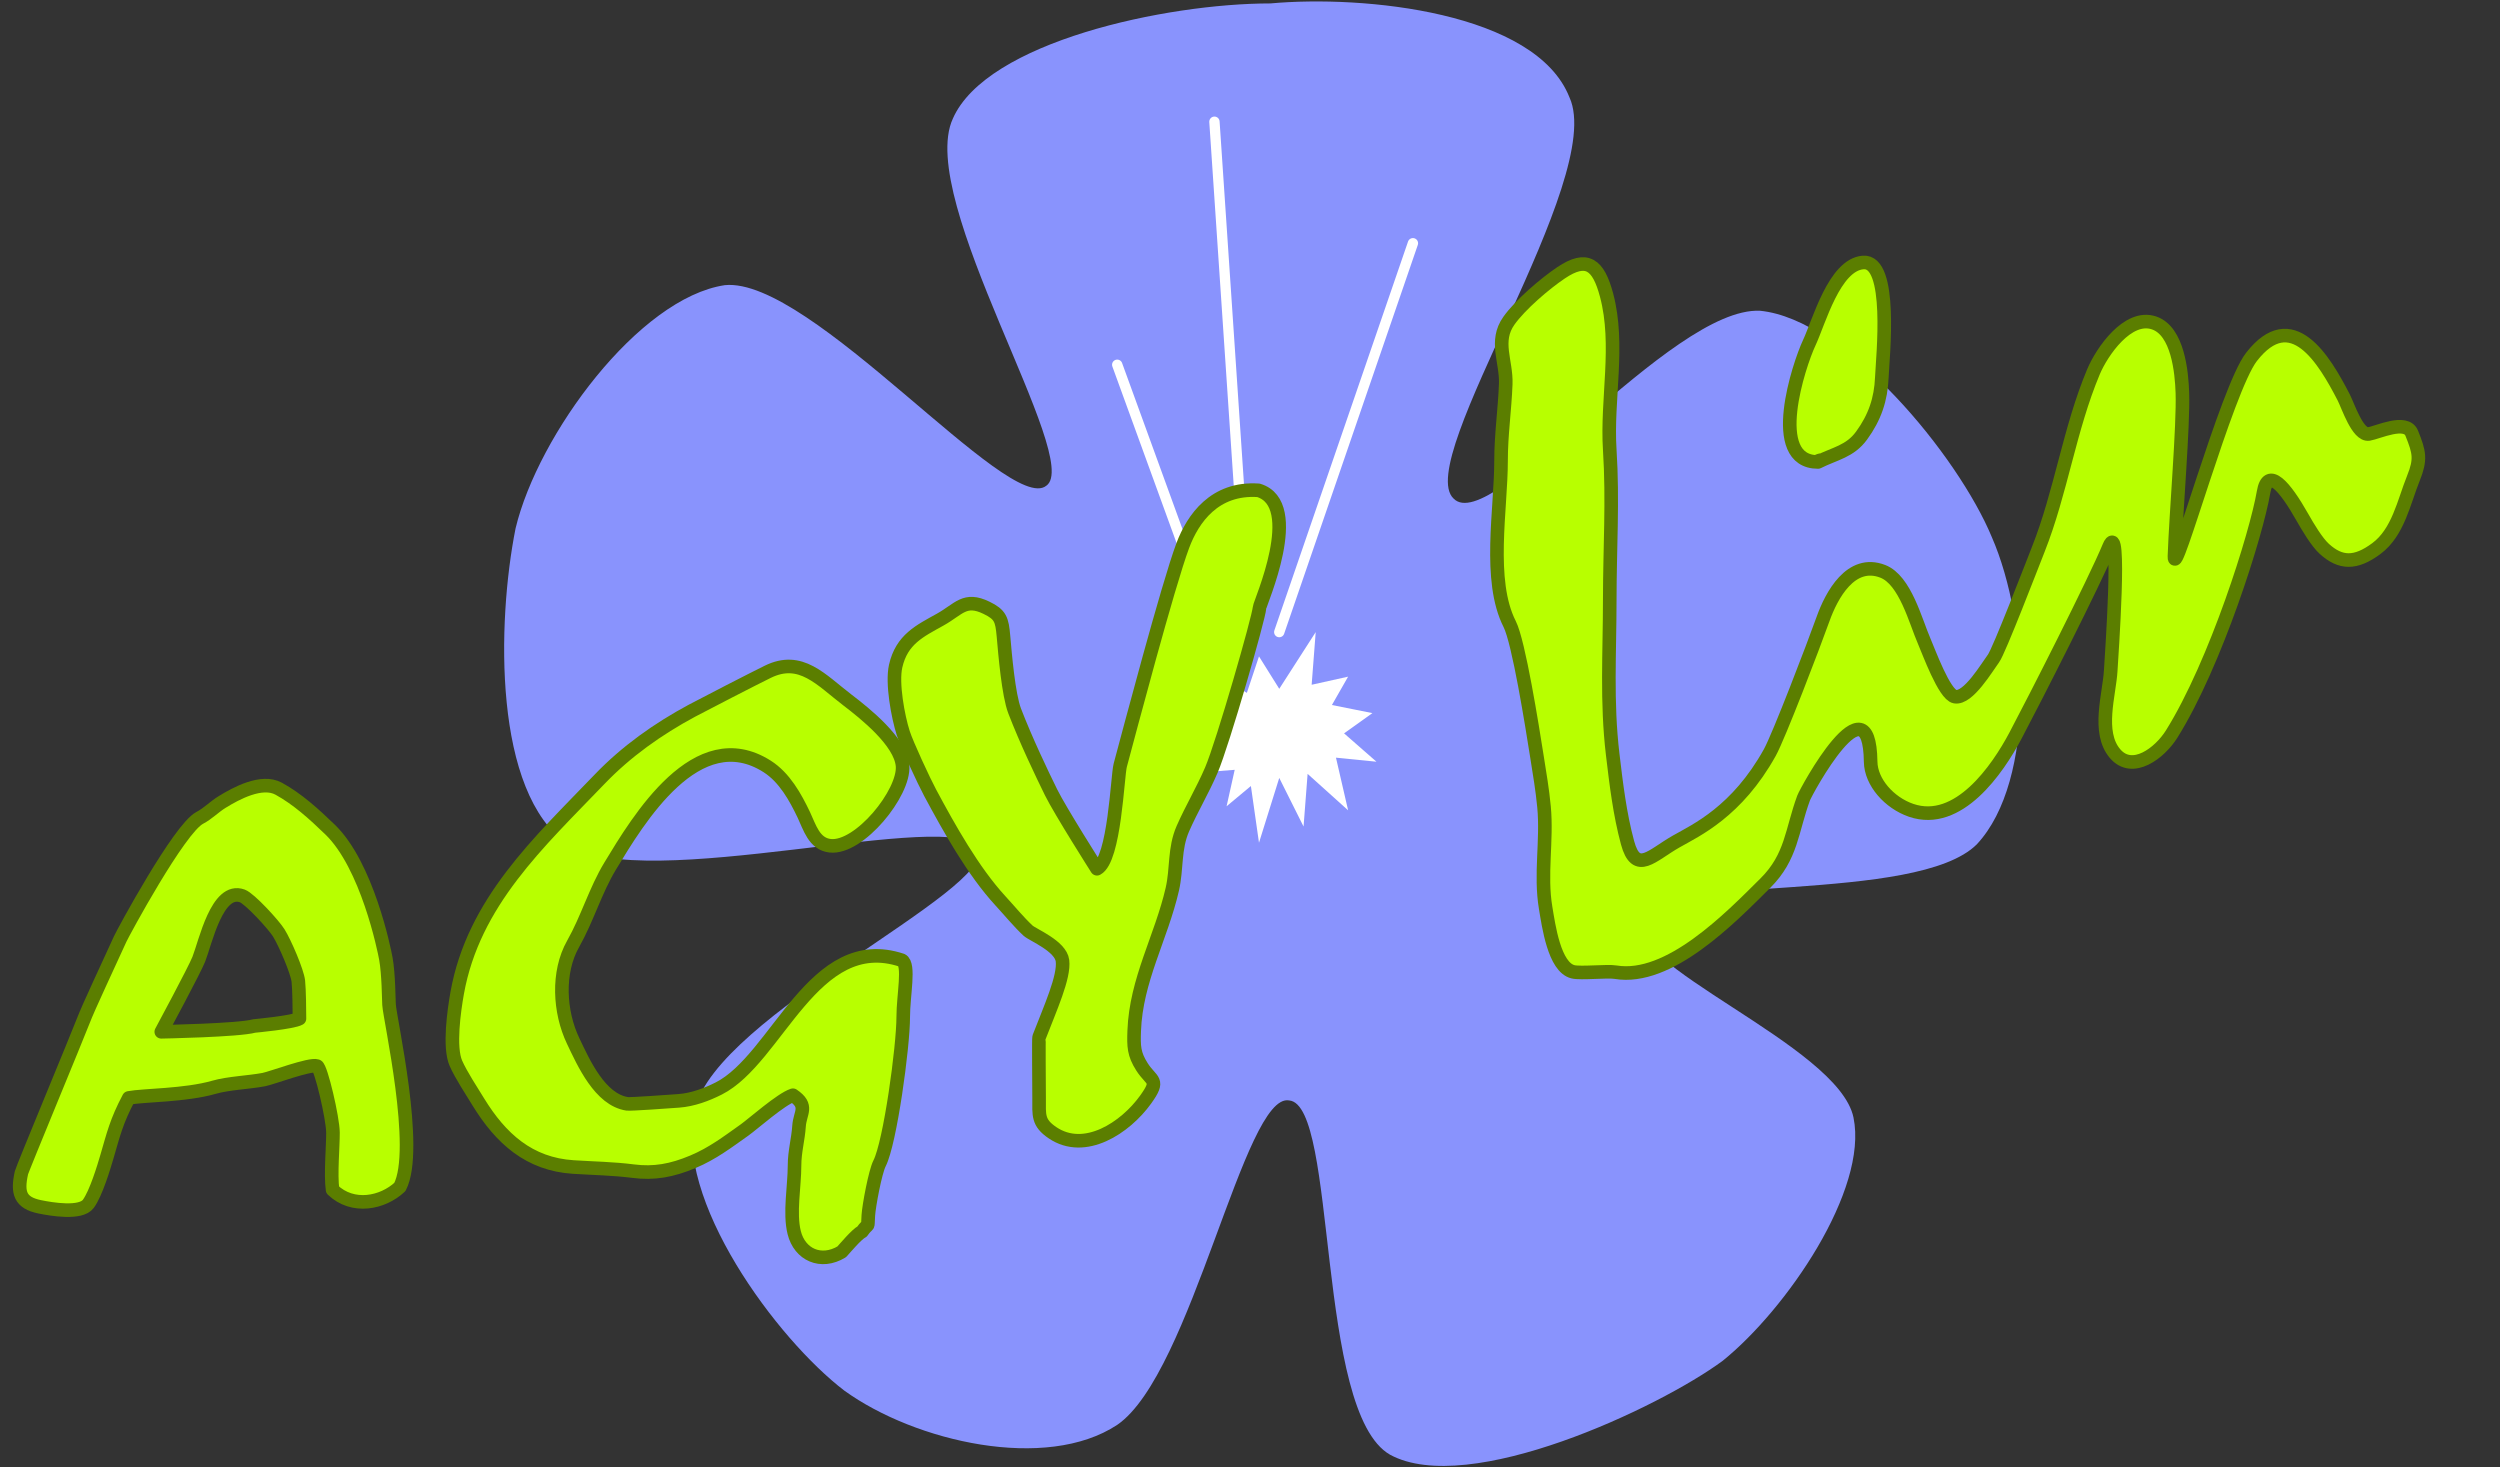
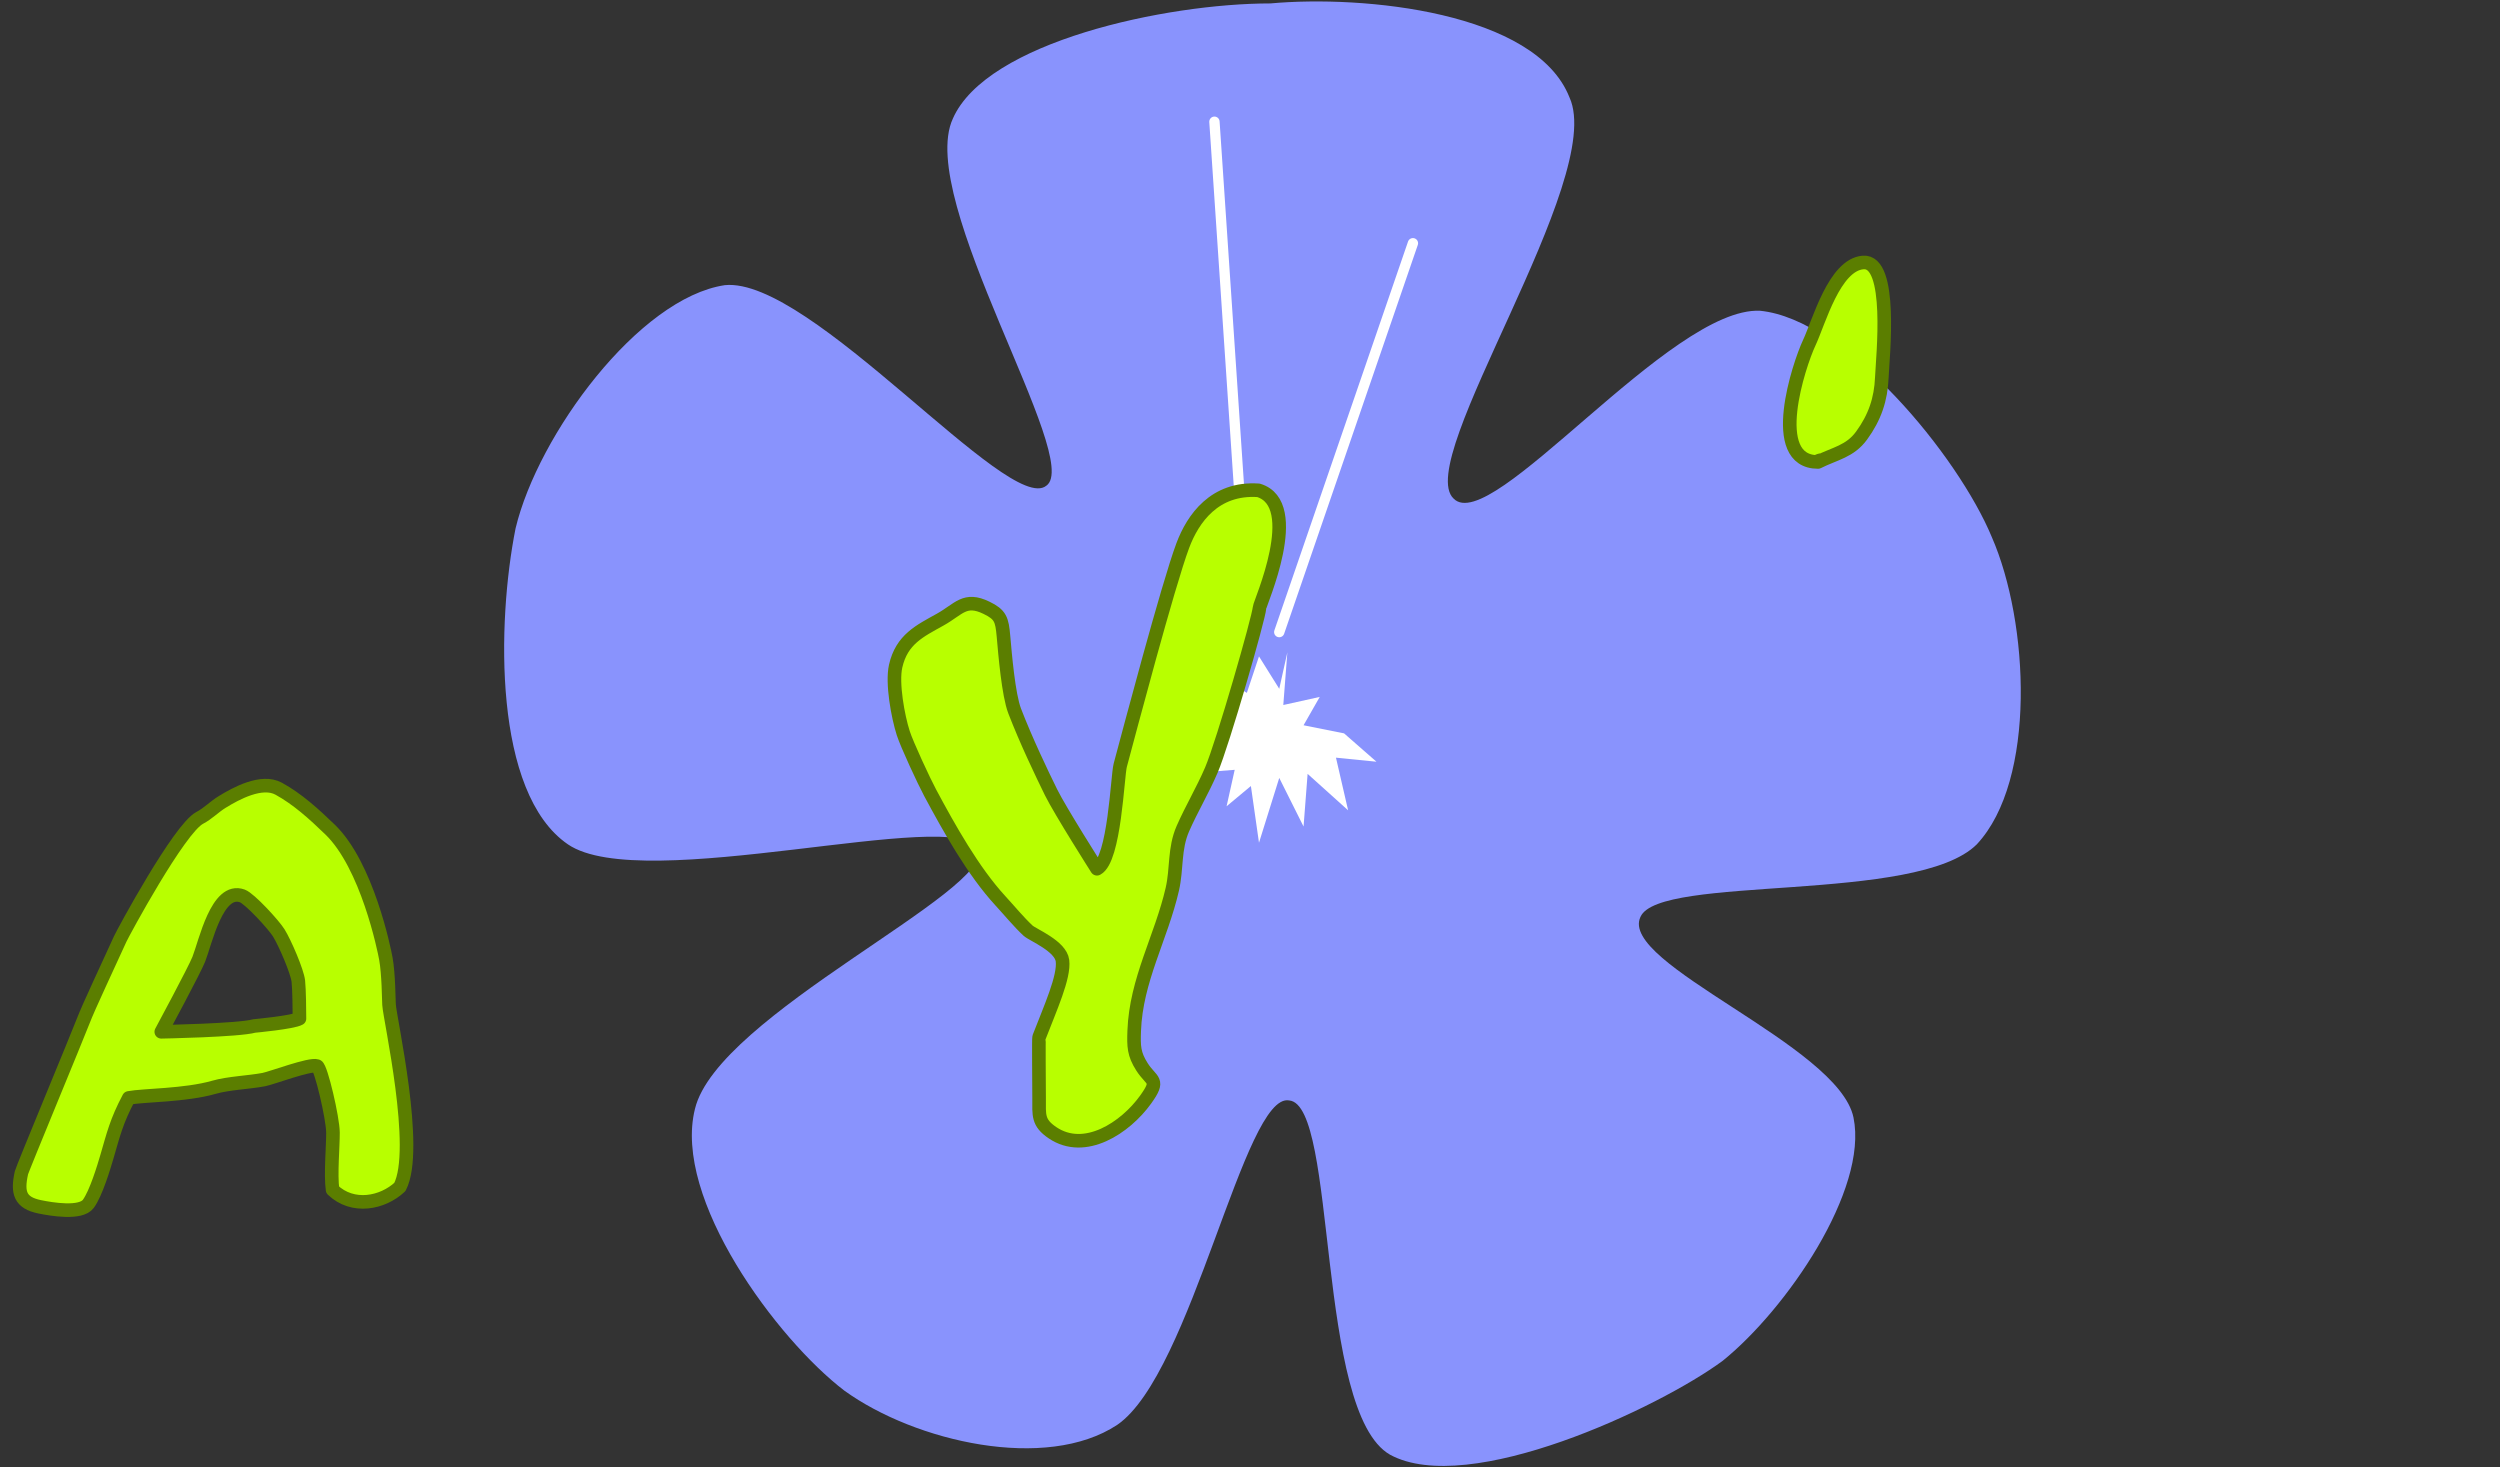
<svg xmlns="http://www.w3.org/2000/svg" width="184px" height="108px" version="1.1" xml:space="preserve" style="fill-rule:evenodd;clip-rule:evenodd;stroke-linecap:round;stroke-linejoin:round;stroke-miterlimit:10;">
  <rect width="100%" height="100%" fill="#333333" stroke="none" />
  <g id="logoagylin">
    <path d="M53.349,20.987c6.326,-0.628 20.905,16.965 23.655,14.766c2.75,-1.885 -9.628,-21.049 -6.876,-27.018c2.475,-5.655 15.678,-8.483 23.379,-8.483c6.877,-0.628 19.53,0.629 22.005,6.912c2.751,5.969 -11.552,26.704 -8.527,29.531c2.751,2.828 15.954,-14.137 22.556,-13.823c6.326,0.628 14.577,10.681 17.054,16.651c2.75,6.283 3.3,17.907 -1.101,22.619c-4.401,4.398 -23.381,2.199 -24.755,5.341c-1.651,3.456 14.577,9.425 15.678,14.765c1.1,5.341 -4.951,14.138 -9.628,17.908c-4.676,3.455 -18.703,10.053 -24.48,6.911c-5.501,-3.141 -3.85,-25.761 -7.426,-26.075c-3.301,-0.629 -7.152,20.106 -12.653,23.876c-5.226,3.456 -14.854,1.257 -20.079,-2.513c-4.951,-3.77 -12.654,-14.137 -11.003,-20.735c1.651,-6.911 22.005,-16.022 20.905,-19.164c-1.65,-3.141 -24.756,3.456 -30.257,-0.314c-5.501,-3.77 -5.226,-16.336 -3.851,-23.248c1.651,-6.911 9.077,-16.964 15.404,-17.907" style="fill:#8993fd;" />
-     <path d="M94.153,50.696l-1.491,-2.385l-0.894,2.683l-4.472,-2.683l2.683,3.876l-2.981,0.596l2.385,2.385l-2.385,1.789l3.876,-0.298l-0.597,2.683l1.789,-1.491l0.596,4.174l1.491,-4.77l1.789,3.577l0.298,-3.875l2.981,2.683l-0.894,-3.876l2.981,0.298l-2.385,-2.087l2.087,-1.49l-2.981,-0.596l1.192,-2.087l-2.683,0.596l0.298,-3.876" style="fill:#fff;" />
-     <path d="M82.228,26.846l7.155,19.676" style="fill:none;stroke:#fff;stroke-width:0.76px;" />
+     <path d="M94.153,50.696l-1.491,-2.385l-0.894,2.683l-4.472,-2.683l2.683,3.876l-2.981,0.596l2.385,2.385l-2.385,1.789l3.876,-0.298l-0.597,2.683l1.789,-1.491l0.596,4.174l1.491,-4.77l1.789,3.577l0.298,-3.875l2.981,2.683l-0.894,-3.876l2.981,0.298l-2.385,-2.087l-2.981,-0.596l1.192,-2.087l-2.683,0.596l0.298,-3.876" style="fill:#fff;" />
    <path d="M89.383,8.959l2.385,35.477" style="fill:none;stroke:#fff;stroke-width:0.76px;" />
    <path d="M103.991,17.902l-9.838,28.62" style="fill:none;stroke:#fff;stroke-width:0.76px;" />
    <path d="M18.716,75.512c-1.162,0.324 -6.846,0.428 -6.846,0.428c0,0 2.447,-4.544 2.758,-5.332c0.497,-1.259 1.351,-5.339 3.205,-4.668c0.551,0.2 2.317,2.128 2.685,2.722c0.457,0.739 1.361,2.837 1.44,3.553c0.066,0.598 0.082,2.271 0.082,2.754c-0.47,0.28 -3.324,0.543 -3.324,0.543Zm10.712,11.853c1.445,-2.758 -0.736,-12.371 -0.795,-13.425c-0.023,-0.41 -0.033,-2.247 -0.229,-3.358c-0.126,-0.715 -1.389,-6.894 -4.106,-9.522c-1.204,-1.165 -2.406,-2.251 -3.782,-3.009c-1.248,-0.688 -3.142,0.344 -4.174,0.98c-0.573,0.353 -1.046,0.856 -1.639,1.163c-1.507,0.782 -5.656,8.47 -5.856,8.915c-0.826,1.831 -2.316,4.969 -2.74,6.082c-0.394,1.034 -4.466,10.844 -4.528,11.123c-0.331,1.487 -0.094,2.211 1.341,2.507c0.878,0.181 3.029,0.542 3.584,-0.221c0.562,-0.773 1.137,-2.683 1.367,-3.471c0.476,-1.63 0.695,-2.597 1.607,-4.323c1.099,-0.206 4.152,-0.174 6.268,-0.782c1.082,-0.311 2.565,-0.356 3.663,-0.565c0.601,-0.114 3.403,-1.182 3.927,-1c0.29,0.101 1.166,3.847 1.171,4.9c0.004,1.048 -0.186,3.074 -0.029,4.211c1.485,1.421 3.68,0.979 4.95,-0.205Z" style="fill:#b8ff00;stroke:#5b7e00;stroke-width:1px;stroke-linecap:butt;stroke-miterlimit:1.414;" />
-     <path d="M66.373,70.674c-6.508,-2.169 -9.156,7.252 -13.472,9.437c-0.893,0.452 -1.914,0.835 -2.948,0.912c-0.755,0.057 -3.554,0.256 -3.787,0.221c-2.009,-0.302 -3.218,-3.023 -3.989,-4.644c-1.007,-2.116 -1.181,-5.034 0,-7.122c1.065,-1.884 1.643,-3.943 2.734,-5.742c2.067,-3.41 6.375,-10.62 11.551,-7.328c1.283,0.816 2.081,2.272 2.699,3.567c0.428,0.898 0.752,2.142 1.937,2.273c2.148,0.238 5.497,-3.9 5.329,-5.888c-0.15,-1.776 -2.769,-3.858 -4.062,-4.844c-1.948,-1.488 -3.424,-3.262 -5.85,-2.076c-1.008,0.493 -4.836,2.463 -5.59,2.869c-2.507,1.347 -4.834,3.001 -6.791,5.039c-4.47,4.656 -9.291,9.055 -10.486,15.743c-0.227,1.271 -0.614,3.983 -0.094,5.167c0.374,0.852 1.165,2.053 1.652,2.847c1.649,2.685 3.732,4.58 6.99,4.788c1.506,0.096 2.936,0.115 4.406,0.304c1.529,0.197 2.841,-0.036 4.402,-0.693c1.443,-0.607 2.545,-1.451 3.796,-2.338c0.596,-0.423 2.696,-2.281 3.558,-2.557c1.182,0.801 0.516,1.28 0.451,2.273c-0.064,0.979 -0.331,1.879 -0.331,2.893c0,1.54 -0.386,3.495 -0.025,4.944c0.406,1.631 1.973,2.334 3.496,1.416c0.236,-0.255 1.098,-1.292 1.496,-1.49c0.537,-0.757 0.395,-0.094 0.464,-1.193c0.044,-0.711 0.507,-3.205 0.826,-3.829c0.782,-1.534 1.743,-8.594 1.743,-10.779c0,-1.587 0.491,-3.872 -0.105,-4.17Z" style="fill:#b8ff00;stroke:#5b7e00;stroke-width:1px;stroke-linecap:butt;stroke-linejoin:miter;" />
    <path d="M92.623,36.088c-3.23,-0.22 -4.828,2.084 -5.571,4.067c-1.088,2.903 -3.959,13.774 -4.603,16.172c-0.207,0.773 -0.412,6.937 -1.711,7.614c0,0 -2.71,-4.264 -3.379,-5.623c-0.67,-1.359 -1.855,-3.839 -2.681,-5.99c-0.457,-1.19 -0.706,-4.178 -0.823,-5.507c-0.109,-1.226 -0.217,-1.587 -1.248,-2.087c-1.603,-0.78 -2.024,0.097 -3.405,0.868c-1.5,0.837 -2.834,1.451 -3.282,3.423c-0.285,1.255 0.167,3.708 0.558,4.932c0.264,0.827 1.52,3.532 1.981,4.391c1.396,2.604 3.164,5.772 5.174,7.956c0.655,0.71 1.333,1.541 2.031,2.191c0.334,0.312 2.401,1.127 2.535,2.213c0.147,1.196 -0.894,3.482 -1.721,5.627c-0.037,0.095 -0.003,3.226 0,4.472c0.002,1.27 -0.114,1.815 0.981,2.559c2.384,1.618 5.365,-0.362 6.856,-2.432c1.089,-1.512 0.443,-1.296 -0.269,-2.419c-0.598,-0.94 -0.609,-1.508 -0.568,-2.646c0.136,-3.747 1.985,-6.861 2.803,-10.416c0.354,-1.535 0.129,-2.987 0.782,-4.473c0.642,-1.46 1.46,-2.823 2.091,-4.297c0.856,-2.002 3.517,-11.275 3.545,-11.949c0.014,-0.32 3.306,-7.622 -0.076,-8.646Z" style="fill:#b8ff00;stroke:#5b7e00;stroke-width:1px;stroke-linecap:butt;stroke-linejoin:miter;" />
    <path d="M133.804,34.001c1.254,-0.627 2.352,-0.772 3.205,-1.938c0.979,-1.339 1.425,-2.675 1.493,-4.273c0.065,-1.526 0.831,-8.658 -1.38,-8.472c-2.122,0.179 -3.239,4.373 -3.968,5.926c-0.738,1.572 -3.132,8.757 0.65,8.757c0.596,-0.298 -0.298,0 0,0" style="fill:#b8ff00;stroke:#5b7e00;stroke-width:1px;stroke-linecap:butt;stroke-miterlimit:1.414;" />
-     <path d="M177.505,31.886c-0.423,-1.054 -2.498,-0.052 -3.157,0.055c-0.822,0.133 -1.535,-2.079 -1.85,-2.691c-1.449,-2.805 -3.825,-6.803 -6.795,-2.972c-1.807,2.332 -5.739,16.71 -5.664,14.663c0.118,-3.249 0.665,-9.626 0.585,-12.022c-0.05,-1.532 -0.333,-4.554 -2.081,-5.15c-1.94,-0.661 -3.848,2.13 -4.462,3.592c-1.764,4.2 -2.394,8.862 -4.069,13.087c-0.513,1.294 -2.883,7.464 -3.289,8.012c-0.492,0.662 -1.862,2.994 -2.839,2.814c-0.782,-0.145 -1.943,-3.354 -2.26,-4.078c-0.641,-1.465 -1.397,-4.504 -3.05,-5.146c-2.356,-0.915 -3.784,1.788 -4.395,3.5c-0.708,1.983 -3.258,8.644 -3.922,9.84c-2.417,4.349 -5.419,5.71 -6.885,6.542c-1.797,1.02 -2.942,2.462 -3.584,0.093c-0.57,-2.104 -0.835,-4.325 -1.092,-6.489c-0.464,-3.904 -0.218,-7.5 -0.218,-11.388c0,-3.744 0.241,-7.308 0,-11.041c-0.24,-3.715 0.744,-7.709 -0.234,-11.385c-0.602,-2.262 -1.446,-2.926 -3.357,-1.64c-1.182,0.796 -2.992,2.34 -3.831,3.522c-1.076,1.516 -0.171,2.98 -0.234,4.663c-0.071,1.896 -0.345,3.73 -0.344,5.635c0.002,3.572 -0.998,8.811 0.632,12.024c0.674,1.328 1.651,7.493 2.018,9.813c0.192,1.216 0.392,2.37 0.512,3.64c0.237,2.492 -0.296,4.98 0.121,7.448c0.215,1.275 0.631,4.363 2.014,4.697c0.571,0.139 2.515,-0.075 3.123,0.027c3.948,0.661 8.453,-3.99 11.03,-6.55c1.95,-1.936 1.934,-3.877 2.818,-6.268c0.185,-0.502 4.848,-9.097 4.934,-2.671c0.02,1.511 1.375,3.028 2.981,3.578c3.483,1.193 6.364,-3.019 7.674,-5.49c1.403,-2.647 5.82,-11.322 6.895,-13.926c0.923,-2.238 0.169,8.239 0.12,9.124c-0.096,1.748 -1.028,4.545 0.318,6.118c1.282,1.5 3.294,-0.046 4.163,-1.435c3.256,-5.202 6.249,-14.753 6.767,-17.81c0.319,-1.884 1.564,-0.436 2.854,1.845c0.417,0.738 1.075,1.838 1.621,2.333c1.192,1.081 2.292,1.114 3.827,-0.024c1.609,-1.193 2.022,-3.429 2.728,-5.18c0.561,-1.395 0.444,-1.899 -0.123,-3.309Z" style="fill:#b8ff00;stroke:#5b7e00;stroke-width:1px;stroke-linecap:butt;stroke-linejoin:miter;" />
  </g>
</svg>